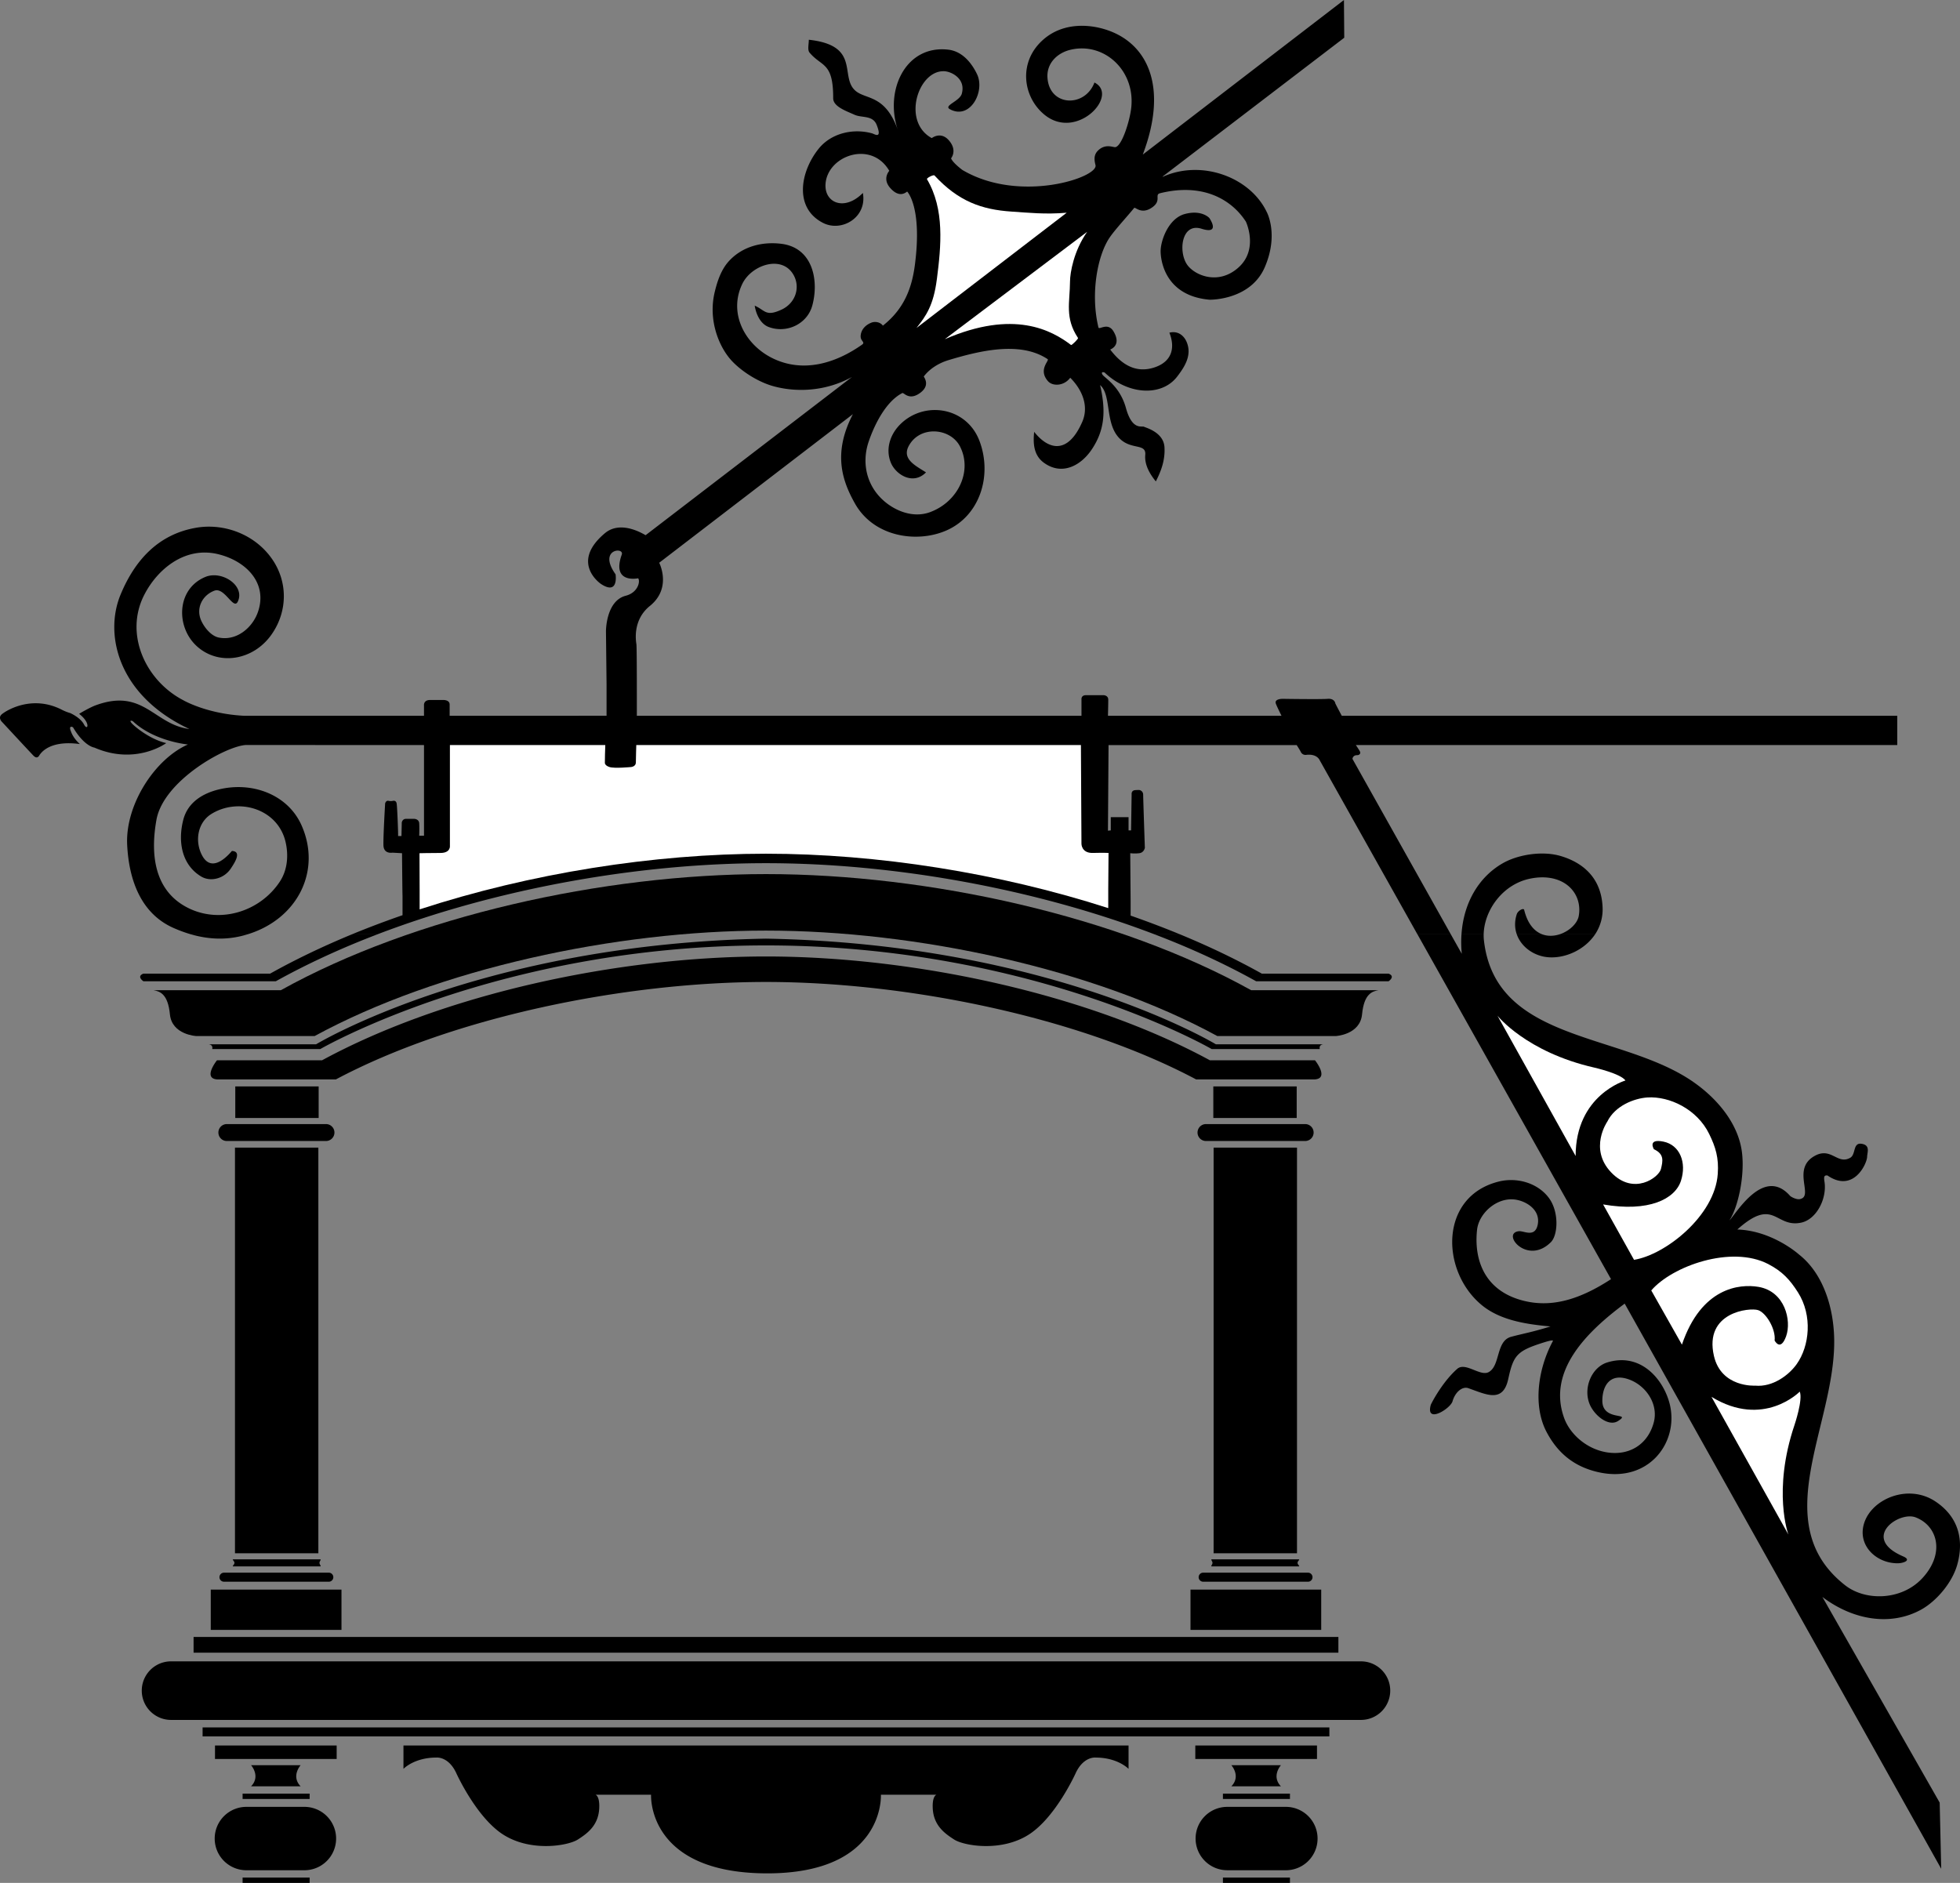
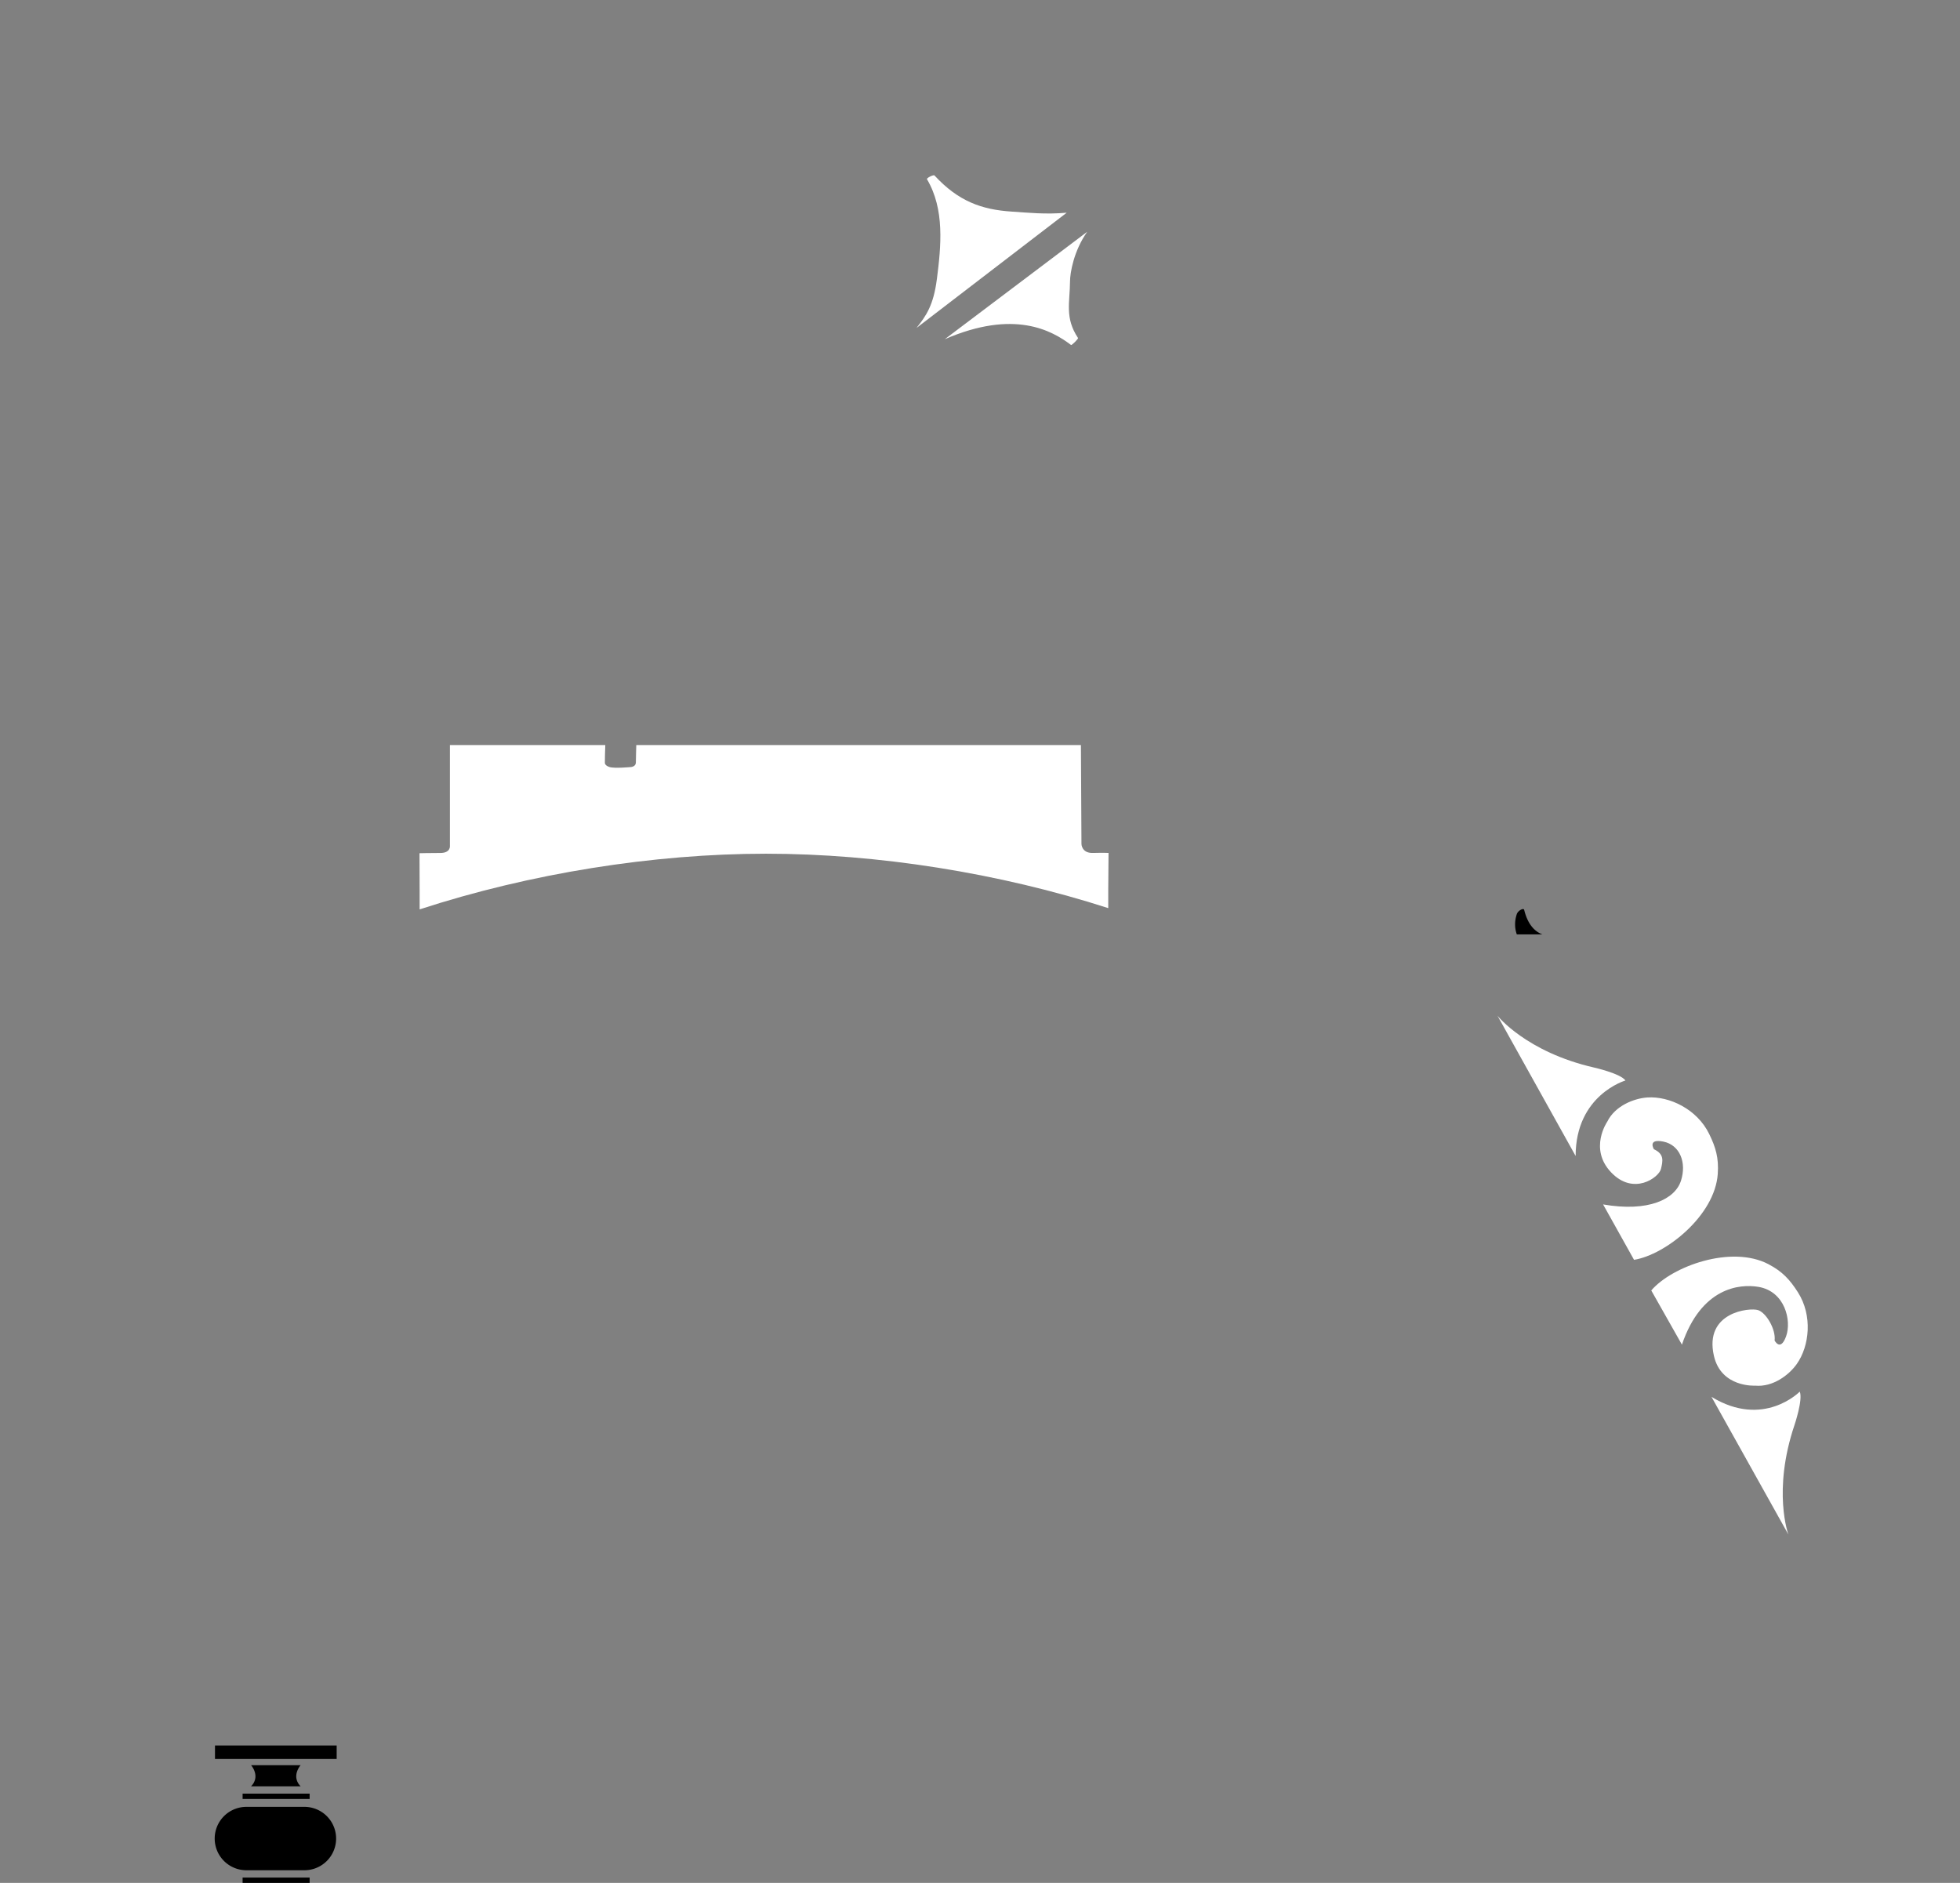
<svg xmlns="http://www.w3.org/2000/svg" width="181.815" height="174.68">
  <rect width="100%" height="100%" fill="#808080" stroke="none" />
-   <path d="M29.532 144.098v-37.63h-7.735v37.63h7.735m.707-38.246a.785.785 0 0 0 0-1.57h-9.2a.782.782 0 0 0-.78.784c0 .434.347.786.78.786h9.2m.261 40.886a.42.42 0 0 0 0-.84h-9.722a.42.42 0 0 0 0 .84H30.5m-.824-1.422c.18 0-.039-.144-.039-.328 0-.18.219-.324.04-.324h-8.02c-.184 0 .09.145.09.324 0 .184-.274.328-.09.328h8.02m1.999 5.891v-3.738H19.551v3.738h12.125m-2.117-47.492v-2.926h-7.734v2.926h7.734m41.496 55.844h55.188a2.716 2.716 0 0 0 2.718-2.72c0-1.5-1.215-2.714-2.718-2.714H15.868a2.717 2.717 0 1 0 0 5.434h55.187m0-6.239h53.098v-1.46H17.957v1.46h53.098m49.258-9.222v-37.63h-7.735v37.63h7.735M71.055 161.09h52.262v-.836H18.793v.836h52.262m51.113 2.094v-1.254H110.88v1.254h11.29m-1.1-57.332a.785.785 0 0 0 0-1.57h-9.199a.785.785 0 0 0 0 1.57h9.2m.261 40.886a.42.42 0 0 0 0-.84h-9.722a.42.42 0 0 0 0 .84h9.722m-.875-1.422c.18 0-.093-.144-.093-.328 0-.18.273-.324.093-.324h-8.023c-.18 0 .039.145.039.324 0 .184-.219.328-.04.328h8.024m2.102 5.891v-3.738h-12.125v3.738h12.125m-3.332 22.297a2.94 2.94 0 1 0 0-5.879h-5.383a2.937 2.937 0 0 0-2.937 2.938 2.937 2.937 0 0 0 2.937 2.94h5.383m.433-6.613v-.495h-6.218v.496h6.218m0 7.789v-.496h-6.218v.496h6.218m-48.605-.887c11.078.05 10.66-7.293 10.66-7.293h5.149s-.395.105-.34 1.254c.078 1.621 1.136 2.351 1.988 2.902.887.574 4.39 1.2 6.977-.496 2.468-1.62 4.285-5.644 4.285-5.644.73-1.594 1.855-1.465 1.855-1.465 2.063 0 3.059 1.047 3.059 1.047v-2.168H37.426v2.168s.992-1.047 3.055-1.047c0 0 1.125-.13 1.855 1.465 0 0 1.817 4.023 4.285 5.644 2.59 1.695 6.09 1.07 6.98.496.852-.55 1.907-1.281 1.985-2.902.055-1.149-.34-1.254-.34-1.254h5.149s-.418 7.238 10.66 7.293m45.469-8.074h2.3c-.917-.942 0-1.961 0-1.961h-4.601s.918 1.02 0 1.96h2.3m-45.468-74.62c13.137 0 29.066 3.273 39.906 9.043h10.946c1.464-.051.078-1.774.078-1.774h-9.746c-11.313-6.144-27.407-9.633-41.184-9.633-13.777 0-29.871 3.489-41.184 9.633h-9.746s-1.383 1.723.078 1.774h10.95c10.84-5.77 26.765-9.043 39.902-9.043" />
-   <path d="M71.055 86.332c13.953 0 30.426 3.547 41.871 9.785h10.969s2.27-.11 2.453-2.015c.184-1.91.941-2.133 1.516-2.239h-11.801C103.719 85 86.18 81.09 71.055 81.09c-15.125 0-32.66 3.91-45.004 10.773H14.246c.575.106 1.332.328 1.516 2.239.184 1.906 2.457 2.015 2.457 2.015h10.965c11.45-6.238 27.918-9.785 41.871-9.785m49.23 17.383v-2.926h-7.734v2.926h7.734" />
-   <path d="M71.055 87.707c24.773 0 41.34 9.613 41.34 9.613h10.035s-.133-.39.34-.441h-9.985s-15.39-9.328-41.73-9.8c-26.34.472-41.73 9.8-41.73 9.8H19.34c.473.05.344.441.344.441h10.031s16.567-9.613 41.34-9.613M17.73 86.684c1.481.425 3.013.539 4.61.164.203-.051.403-.102.602-.164H17.73m14.903 0c-2.672 1.105-5.215 2.32-7.574 3.64H13.305c-.68.262 0 .711 0 .711h12.277c2.895-1.613 6.067-3.07 9.414-4.351h-2.363m74.481 0c3.351 1.28 6.52 2.738 9.414 4.351h12.277s.68-.45 0-.71h-11.754c-2.36-1.321-4.906-2.536-7.582-3.641h-2.355m24.375 0 17.953 31.984c-2.899 1.89-5.578 2.723-8.332 1.945-3.461-.972-4.39-3.82-4.094-6.523.168-1.55 1.883-3.094 3.625-2.79 1.035.18 2.273.99 2 2.321-.254 1.223-1.285.555-1.734.598-1.704.172.761 3.215 2.96 1.015.657-.656.778-2.832-.21-4.129-1.051-1.382-2.957-1.906-4.625-1.492-5.497 1.364-5.426 8.25-1.61 11.438 1.73 1.445 4.192 1.808 6.406 2.004-1.714.535-2.503.652-3.648.96-1.434.38-.984 2.696-2.098 3.282-.777.41-2.152-.965-2.902-.309-1.152 1.008-2.11 2.617-2.453 3.328-.524 1.832 1.816.368 2.012-.312.254-.89.93-1.406 1.457-1.223 1.664.574 3.218 1.43 3.714-.855.485-2.227.817-2.602 3.282-3.383.402-.125.933-.273.855-.129-1.441 2.68-1.82 6.055-.601 8.398 1.011 1.938 2.511 3.227 4.765 3.75 4.668 1.09 7.508-2.687 6.7-6.21-.528-2.278-2.637-4.93-5.805-3.961-1.48.449-2.285 2.418-1.625 3.925.445 1.016 1.734 2.07 2.613 1.512 1.34-.855-1.453.082-1.457-1.875-.004-1.281.633-2.629 2.45-1.988 1.577.555 2.8 2.289 2.308 4.043-.559 2-2.246 3.043-4.293 2.734-1.875-.281-3.457-1.66-4.012-3.203-1.578-4.394 2.153-8.02 5.621-10.601l29.36 52.43-.141-6.138-10.879-19.078c2.922 2.207 6.395 2.7 9.164 1.172 1.375-.758 2.914-2.492 3.375-4.277.617-2.371-.023-4.406-2.062-5.758-2.47-1.64-5.778-.297-6.567 1.902-.761 2.118 1.059 3.852 3.09 3.836.516-.008 1.317-.285.488-.64-3.96-1.703-.406-4.219 1.157-3.621 2.047.785 2.761 3.347.613 5.656-1.938 2.078-5.277 2.117-7.152.644-7.293-5.718-.954-14.746-1.012-22.683-.02-2.98-.98-6.207-3.27-8.004 0 0-2.453-2.211-5.718-2.316 3.437-3.075 3.492-.125 5.925-.637 1.418-.301 2.41-2.227 2.16-3.809-.081-.508 0-.586.274-.57 2.406 1.66 3.668-1.082 3.684-1.734.004-.356.28-.981-.348-1.165-1.04-.304-.645.938-1.223 1.262-1.203.676-1.765-1.055-3.328-.156-2.066 1.18-.117 3.621-1.238 3.96-.328.15-.887-.163-.996-.257-2.446-2.793-4.98 1.578-5.645 2.27.785-1.2 1.434-4.04 1.172-6.278-.34-2.89-2.59-5.394-5.117-6.969-6.742-4.19-17.75-3.503-18.82-12.707a4.21 4.21 0 0 1-.028-.59h-2.058c-.04.587-.032 1.188.03 1.805 0 0-.39-.691-1.015-1.804h-3.097m9.214 0c.418 1.187 1.614 2.015 2.907 2.12 1.574.126 3.379-.675 4.351-2.12h-3.308c-.508.16-1.063.187-1.575 0h-2.375" />
-   <path d="M134.586 86.684c-2.566-4.579-9.129-16.282-9.129-16.282s.028-.343.422-.343c.262 0 .34-.184.285-.313-.05-.133-.39-.625-.39-.625h50.222v-2.719h-51.53s-.598-1.125-.598-1.152c0-.023-.079-.469-.708-.418-.625.055-4.156 0-4.156 0s-.82-.023-.652.445c.105.29.523 1.125.523 1.125h-16.097s.027-1.07.027-1.488c0-.422-.445-.422-.445-.422h-1.621c-.47 0-.418.395-.418.395v1.515H59.075s.011-6.328-.04-6.636c-.05-.317-.367-2.25 1.254-3.555 2.067-1.668.86-4.004.86-4.004l17.968-13.785c-1.863 3.582-1.02 6.137.184 8.277 1.738 3.102 5.695 3.7 8.426 2.54 3.16-1.34 4.344-5.102 3.137-8.321-1.196-3.184-5.122-3.762-7.344-1.563-.918.903-1.422 2.282-.871 3.594.441 1.063 2.035 2.102 3.25.875-.942-.61-2.27-1.222-1.594-2.465 1.039-1.914 3.86-1.664 4.746.055 1.168 2.274-.156 5.125-2.766 6.094-1.34.5-2.804.074-3.925-.746-1.899-1.39-2.508-3.676-1.77-5.82.582-1.696 1.645-3.727 3.11-4.477.148-.078.644.781 1.722-.067.91-.718.246-1.441.274-1.476.539-.707 1.375-1.238 2.3-1.516 2.864-.86 6.633-1.789 9.184-.09.2.13-.914.961.031 2.043.434.497 1.496.461 2.067-.316 1.168 1.172 1.738 2.695 1.105 4.117-1.344 3.051-3.14 2.563-4.45.903-.116 1.09-.038 2.175.888 2.855 1.664 1.227 3.433.309 4.464-1.238 1.098-1.653 1.368-3.364.762-5.957 1.008.86.504 3.226 1.559 4.66 1.101 1.5 2.738.625 2.632 1.82-.078.88.383 1.727.98 2.457.536-1.047.868-2.027.802-3.176-.086-1.378-1.688-1.789-1.899-1.894-.207-.106-1.093.367-1.672-1.727-.574-2.09-2.035-2.82-2.195-3.132-.156-.313.215-.172.215-.172 2.2 2.101 5.3 2.23 6.719.39.726-.941 1.398-2.011.89-3.222-.246-.586-.804-1.067-1.601-.864.59 1.5.144 2.684-1.309 3.196-1.734.609-3.082-.184-4.18-1.63.59-.265.813-.812.32-1.66-.538-.933-1.35-.12-1.413-.394-.762-3.156-.078-6.715 1.05-8.355.512-.743 1.504-1.801 2.262-2.727.098-.125.621.594 1.551.027 1.09-.668.285-1.253.852-1.394 3.937-.977 6.62.555 7.964 2.637 0 0 1.211 2.566-.699 4.261-1.906 1.7-4.144.672-4.781-.312-.805-1.242-.469-3.867 1.36-3.293 1.827.578.73-.992.73-.992s-.707-.805-2.297-.368c-1.516.422-2.246 2.504-2.223 3.504.028 1.098.602 4.102 4.547 4.442 0 0 3.79.078 5.121-3.031 1.324-3.086.156-5.145.156-5.145-1.554-3.203-6.003-4.84-9.59-3.242h-.062L124.696 3.5l-.028-3.5-18.66 14.34c2.367-6.246.473-10.246-3.254-11.535-1.726-.598-4.172-.727-5.988.879-2.34 2.062-1.895 5.316.129 6.965 3.004 2.445 6.96-1.825 4.629-2.993-.875 2.332-4.153 2.246-4.356-.418-.105-1.37.914-2.332 2.13-2.62 3.07-.735 5.972 1.847 5.648 5.288-.125 1.325-.93 3.801-1.536 3.746-.254-.023-.836-.27-1.43.204-.46.37-.534.789-.359 1.457.301 1.14-7.03 3.601-12.351.453 0 0-.89-.66-1.047-1.078 0 0 .621-.727-.207-1.672-.758-.864-1.582-.203-1.582-.203-2.809-1.528-1.262-6.336 1.176-6.204.652.036 1.996.688 1.609 2.086-.2.707-1.73 1.098-1.102 1.438 1.875 1.02 3.286-1.649 2.516-3.25-.484-1.012-1.344-2.117-2.656-2.274-4.004-.472-5.996 3.852-4.64 7.598-1.153-3.418-2.938-2.95-3.934-3.746-1.594-1.281.535-4.238-4.375-4.773 0 .418-.141.941.07 1.195 1.133 1.351 2.2.851 2.191 4.234-.004.782 1.25 1.196 1.985 1.532.675.304 1.687.019 2.05.941.536 1.36-.195.848-.418.785-1.773-.496-3.804-.015-4.957 1.414-1.707 2.117-2.335 5.5.407 6.895 1.715.87 4.097-.5 3.687-2.782-1.699 1.72-3.574.93-3.465-.82.164-2.644 4.25-4.105 5.914-1.234 0 0-.66.71.059 1.558.723.844 1.281.625 1.598.364 0 0 1.422 1.402.718 6.812-.293 2.238-1.046 4.11-2.968 5.629-.203-.293-.672-.43-1.067-.277-.582.23-.945.668-.992 1.187-.055.551.48.606.113.863-2.433 1.711-5.406 2.625-8.222 1.282-2.59-1.23-4.211-4.18-2.864-6.946.856-1.75 3.684-2.71 4.75-.804.63 1.125.207 2.593-1.12 3.21-1.477.68-1.5.063-2.489-.37.14.863.57 1.71 1.297 1.98 1.668.625 3.586-.273 4.05-2.004.634-2.371.012-5.34-2.85-5.71-1.802-.231-3.665.241-4.915 1.632-.684.762-1.047 1.809-1.297 2.863-.594 2.508.332 4.903 1.457 6.211.856.992 2.457 2.067 3.95 2.489 2.078.585 4.824.539 7.331-.844l-19.14 14.676c-.055 0-2.238-1.477-3.781-.18-3.274 2.746-.368 4.703-.368 4.703 1.672 1.098 1.36-.89 1.36-.89-1.672-2.352.836-2.56.574-1.829-.977 2.735 1.516 2.196 1.516 2.196.21.21.05 1.308-1.149 1.62-1.844.481-1.832 3.294-1.832 3.294l.055 4.937v2.902H41.71v-1.046c0-.442-.601-.418-.601-.418h-1.204c-.652 0-.574.523-.574.523v.941H22.61c-3.446-.18-5.602-1.437-5.602-1.437-3.523-1.832-5.473-6.133-3.644-9.746 1.21-2.395 3.78-4.563 6.878-3.805 2.57.625 4.606 2.66 3.692 5.34-.508 1.488-2 2.734-3.649 2.39-.671-.136-1.308-.882-1.617-1.562-.52-1.152.09-2.355 1.211-2.781.957-.371 1.781 1.844 2.18 1.008.703-1.473-1.48-2.926-3.02-2.282-2.691 1.125-2.746 4.68-.742 6.457 2.04 1.81 5.238 1.274 6.914-1.152 1.488-2.144 1.496-4.894-.004-7.015-1.59-2.254-4.422-3.305-7.02-2.856-3.523.61-5.69 3.031-7.003 6.203C9.629 58.918 11 64.57 17.567 67.63c-3.278-.41-4.247-3.812-8.66-2.21-.54.19-1.579.796-1.563.808 1.105.847.789 1.636.45.984-.34-.652-1.278-1.059-1.278-1.059a4.272 4.272 0 0 1-.793-.316C2.953 64.422.55 65.93.16 66.27c-.39.34.055.734.055.734s2.664 2.871 2.898 3.11c.239.234.395.156.497.023.054-.07.746-1.528 3.8-1.11-.754-.68-.828-1.246-.86-1.242-.183-.547.224-.312.224-.312 1.043 1.777 1.984 1.883 1.984 1.883 3.844 1.671 6.664-.418 6.664-.418-1.488-.34-2.926-1.516-3.215-1.856-.285-.344.106-.183.106-.183 1.984 1.878 5.093 2.167 5.12 2.167-3.042 1.333-5.823 5.563-5.636 9.32.16 3.184 1.238 6.364 4.324 7.712.532.234 1.067.43 1.61.586h5.21c4.653-1.41 6.922-5.899 5.02-10.141-1.262-2.816-4.535-4.066-7.668-3.305-1.492.364-2.867 1.192-3.289 2.805-.516 1.992-.172 4.176 1.66 5.273.883.528 2.137.192 2.758-.757.266-.41 1.082-1.578.09-1.614-.867 1.016-2.059 1.82-2.797.352-.664-1.32-.36-3.004.887-3.781 2.5-1.559 6.172-.504 6.89 2.601.301 1.309.145 2.637-.527 3.66-1.816 2.774-5.516 3.95-8.508 2.457-3.11-1.55-3.535-4.886-2.945-8.175.644-3.614 6.383-6.832 8.3-6.946l16.52.008v8.41h-.445s.027-.73 0-1.148c-.024-.418-.469-.418-.469-.418h-.758c-.34 0-.39.34-.39.34l-.028 1.254h-.316c.027 0-.074-2.664-.129-3.004-.05-.34-.34-.262-.34-.262s-.183.051-.418 0c-.234-.054-.312.235-.312.235s-.184 3.058-.157 3.894c.024.836.836.68.836.68l.887.05s.035 3.962.047 3.946v1.805a89.535 89.535 0 0 0-4.707 1.78h2.363c11.13-4.253 24.262-6.605 36.059-6.605 11.797 0 24.93 2.352 36.058 6.606h2.356a90.87 90.87 0 0 0-4.59-1.742v-1.348l-.035-4.441s.39.054.836 0c.441-.051.52-.496.52-.496s-.157-4.598-.157-4.938a.428.428 0 0 0-.312-.418s-.028-.027-.418 0c-.391.023-.34.39-.34.39l-.051 3.344h-.234V75.81h-1.649v1.226l-.262.027.055-7.94h17.453s.317.491.39.651a.478.478 0 0 0 .474.258c1.02-.129 1.261.48 1.261.48s4.082 7.278 9.078 16.173h3.098" />
-   <path d="M147.961 86.684a4.156 4.156 0 0 0 .7-2.489c-.086-2.445-1.489-4.05-3.833-4.765-1.765-.54-4.046-.133-5.41.644-2.285 1.301-3.656 3.735-3.847 6.61h2.058c.051-2.227 1.754-4.653 4.313-5.172 3.09-.63 4.902 1.32 4.504 3.476-.133.7-.891 1.41-1.793 1.696h3.308" />
  <path d="M143.078 86.684c-.722-.262-1.367-.946-1.69-2.27-.056-.219-.58.066-.688.395-.22.675-.196 1.316.004 1.875h2.375m-111.849 76.5v-1.254H19.943v1.254H31.23m-2.937 10.32a2.94 2.94 0 0 0 0-5.879H22.91a2.94 2.94 0 1 0 0 5.879h5.383m.43-6.614v-.495h-6.219v.496h6.219m0 7.789v-.496h-6.219v.496h6.219m-3.137-8.961h2.301c-.914-.942 0-1.961 0-1.961h-4.598s.914 1.02 0 1.96h2.297" />
  <path fill="#fff" d="M158.762 129.586c4.836 2.96 8.188-.484 8.188-.484.312.742-.489 3.101-.489 3.101-2.062 6.121-.566 10.156-.566 10.156l-7.133-12.773M147.88 99.04s2.433.546 2.902 1.198c0 0-4.622 1.332-4.622 7.004l-7.246-13.008s2.668 3.368 8.965 4.805m8.051 10.504c.547-1.7-.105-3.32-1.621-3.633-1.516-.312-.887.707-.887.707.965.445.836 1.07.653 1.828-.192.79-2.536 2.512-4.625.313-2.09-2.196-.356-4.7-.356-4.7.723-1.476 2.48-2.16 3.719-2.246 2.043-.132 4.613 1.079 5.738 3.391.598 1.223.899 2.211.793 3.703-.266 3.875-4.848 7.5-7.766 7.969l-2.87-5.14c4.234.734 6.671-.493 7.222-2.192m8.105 7.73c1.325.692 2.008 1.461 2.743 2.61 1.382 2.168 1.074 4.996-.11 6.664-.715 1.012-2.218 2.156-3.855 2 0 0-3.145.2-3.824-2.758-.938-4.078 3.324-4.5 4.093-4.25.743.238 1.66 1.762 1.536 2.82 0 0 .539 1.067 1.066-.39.523-1.457-.102-4.168-2.566-4.586-1.762-.297-5.301.062-7.098 5.36l-2.844-5.028c1.918-2.242 7.41-4.238 10.86-2.442m-61.231-33.027c-10.137-3.27-21.437-5.047-31.75-5.047-10.437 0-21.898 1.824-32.129 5.164v-1.84l-.012-3.37s.965-.024 1.934-.024.887-.656.887-.656V69.12h14.414l-.028.86-.011.757s-.055.262.418.418c.469.157 2.039 0 2.039 0s.418-.05.418-.418c0-.363.039-1.617.039-1.617h41.246l.05 9.168s0 .863 1.048.84c1.047-.027 1.464 0 1.464 0l-.027 3.367v1.75M87.641 31.469l13.21-9.965c-1.25 1.77-1.589 3.805-1.593 4.601-.012 1.957-.504 3.38.742 5.25.047.067-.582.7-.648.649-1.785-1.356-5.29-3.32-11.711-.535m-.734-5.574c.394-3.075.734-6.477-.918-9.27-.063-.102.601-.445.695-.348 2.215 2.399 4.375 3.168 7.152 3.352 1.54.101 3.133.277 5.114.105L85.016 30.426c.875-1.102 1.578-2.082 1.89-4.531" />
</svg>